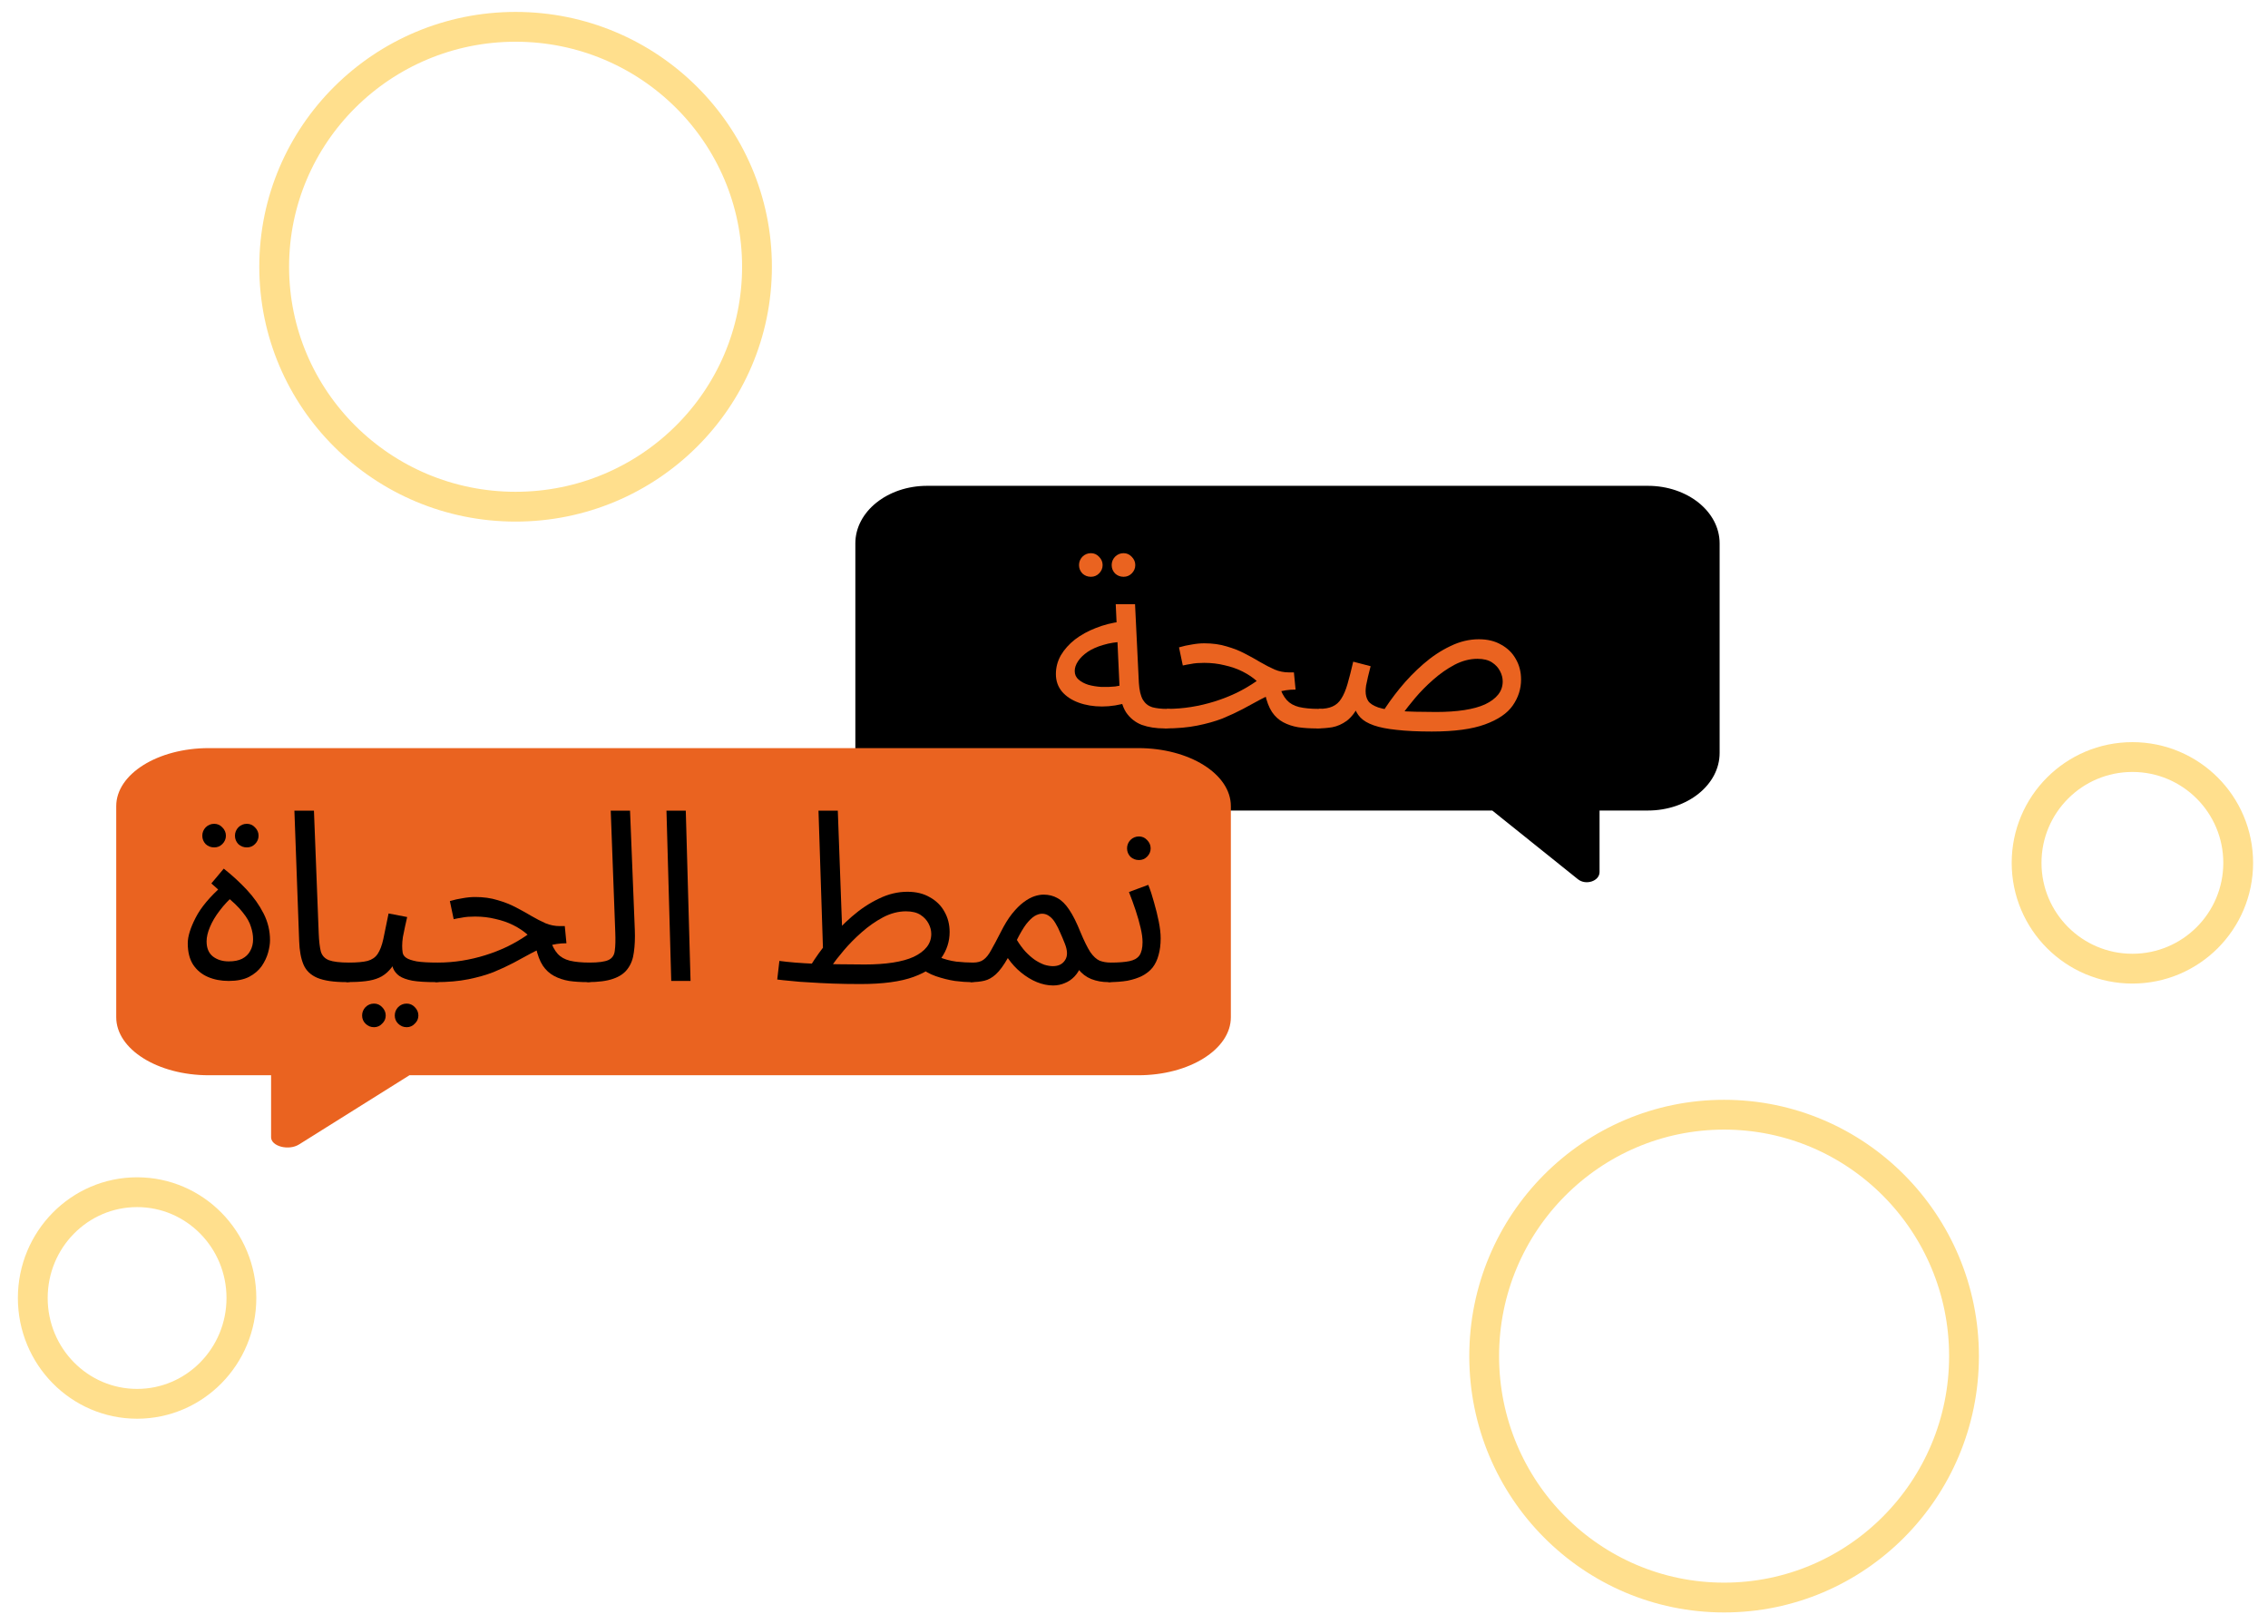
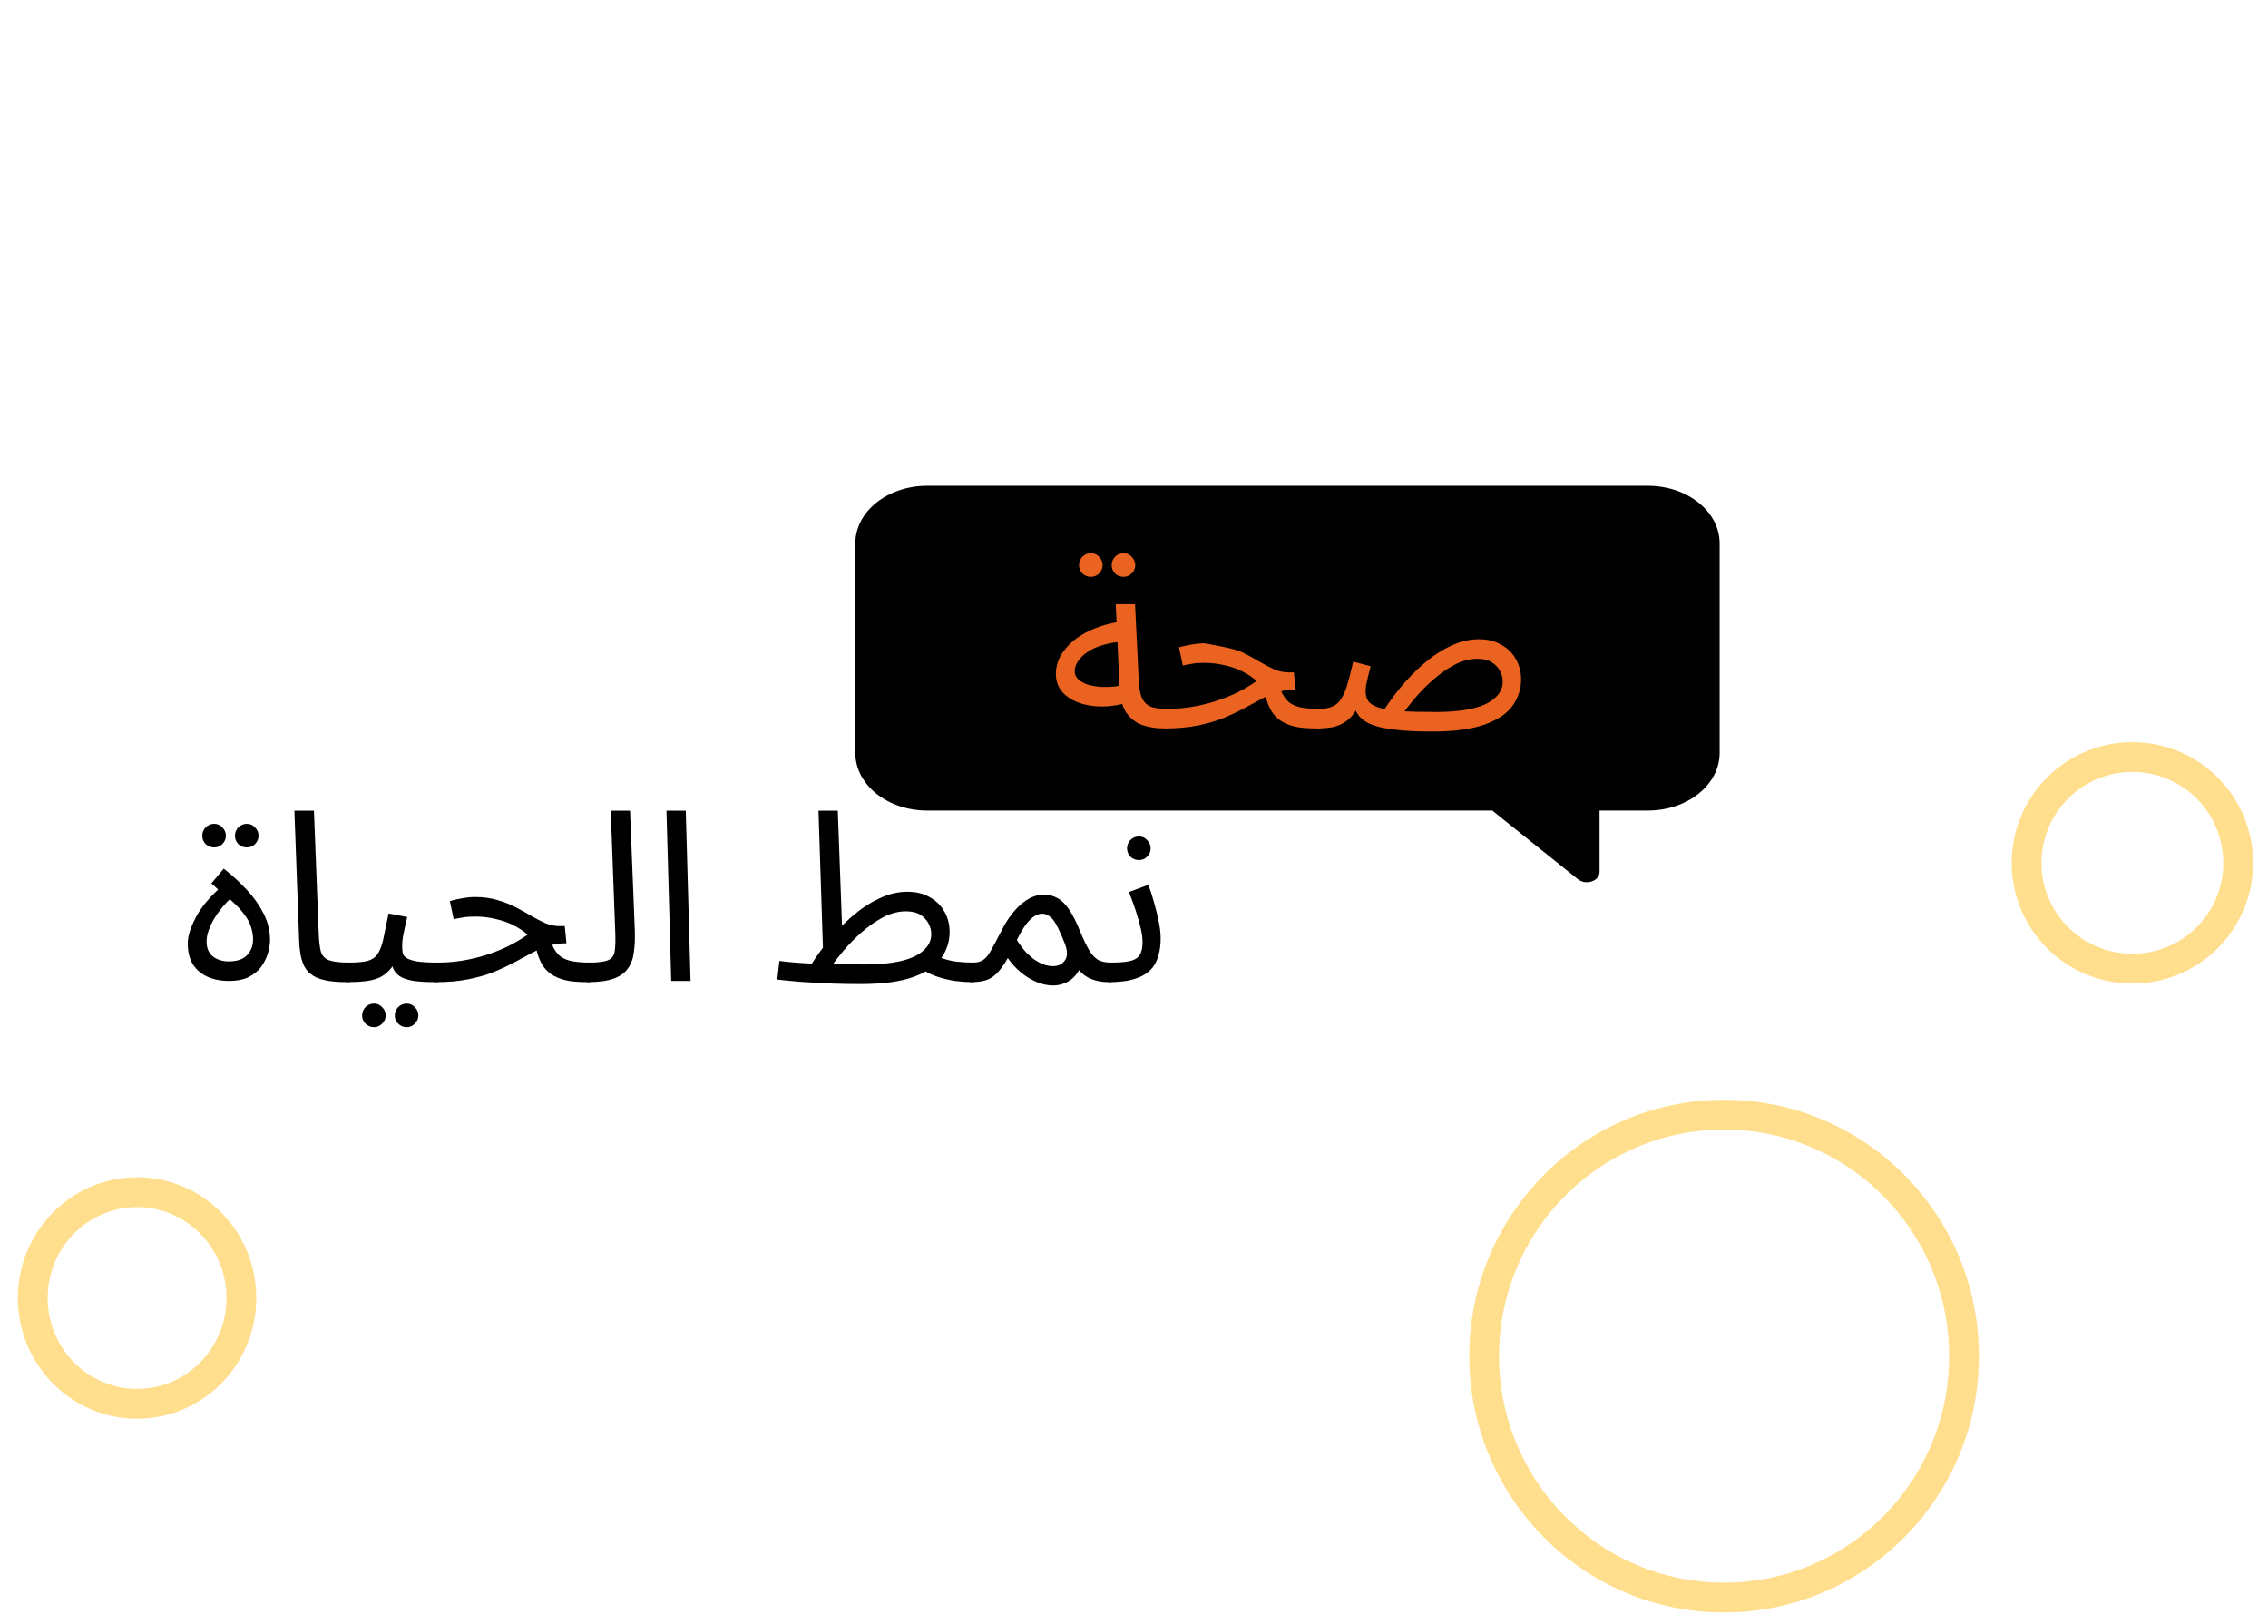
<svg xmlns="http://www.w3.org/2000/svg" width="761" height="545" viewBox="0 0 761 545" fill="none">
  <path d="M552.914 163H311.086C297.783 163 287 171.649 287 182.319V252.625C287 263.295 297.783 271.944 311.086 271.944H500.711L529.448 294.993C532.129 297.144 536.711 295.62 536.711 292.58V271.944H552.914C566.217 271.944 577 263.295 577 252.625V182.319C577 171.649 566.217 163 552.914 163Z" fill="black" />
  <path d="M390.771 244.4C387.891 244.4 385.331 244 383.091 243.2C380.904 242.346 379.144 240.933 377.811 238.96C376.531 236.933 375.811 234.133 375.651 230.56L374.371 202.72H380.851L382.131 229.12C382.291 231.626 382.744 233.52 383.491 234.8C384.238 236.026 385.278 236.853 386.611 237.28C387.998 237.653 389.651 237.84 391.571 237.84C392.691 237.84 393.491 238.16 393.971 238.8C394.504 239.386 394.771 240.106 394.771 240.96C394.771 241.813 394.398 242.613 393.651 243.36C392.904 244.053 391.944 244.4 390.771 244.4ZM378.691 235.6C375.651 236.56 372.691 237.04 369.811 237.04C366.931 237.04 364.318 236.613 361.971 235.76C359.624 234.906 357.758 233.68 356.371 232.08C354.984 230.426 354.291 228.453 354.291 226.16C354.291 223.92 354.851 221.813 355.971 219.84C357.144 217.866 358.718 216.106 360.691 214.56C362.718 213.013 365.038 211.733 367.651 210.72C370.318 209.653 373.144 208.933 376.131 208.56L377.251 215.28C374.584 215.386 372.211 215.76 370.131 216.4C368.104 216.986 366.371 217.76 364.931 218.72C363.544 219.68 362.478 220.72 361.731 221.84C360.984 222.96 360.611 224.053 360.611 225.12C360.611 226.293 361.038 227.253 361.891 228C362.744 228.746 363.838 229.333 365.171 229.76C366.504 230.133 367.971 230.373 369.571 230.48C371.171 230.533 372.718 230.48 374.211 230.32C375.704 230.106 376.984 229.813 378.051 229.44L378.691 235.6ZM377.011 193.52C375.891 193.52 374.931 193.146 374.131 192.4C373.384 191.6 373.011 190.666 373.011 189.6C373.011 188.533 373.384 187.6 374.131 186.8C374.931 186 375.891 185.6 377.011 185.6C378.078 185.6 378.984 186 379.731 186.8C380.531 187.6 380.931 188.533 380.931 189.6C380.931 190.666 380.531 191.6 379.731 192.4C378.984 193.146 378.078 193.52 377.011 193.52ZM366.051 193.52C364.931 193.52 363.971 193.146 363.171 192.4C362.424 191.6 362.051 190.666 362.051 189.6C362.051 188.533 362.424 187.6 363.171 186.8C363.971 186 364.931 185.6 366.051 185.6C367.118 185.6 368.024 186 368.771 186.8C369.571 187.6 369.971 188.533 369.971 189.6C369.971 190.666 369.571 191.6 368.771 192.4C368.024 193.146 367.118 193.52 366.051 193.52Z" fill="#EA6320" />
-   <path d="M441.757 244.4C439.517 244.4 437.464 244.266 435.597 244C433.731 243.68 432.051 243.12 430.557 242.32C429.064 241.52 427.811 240.373 426.797 238.88C425.784 237.333 425.011 235.306 424.477 232.8L429.197 230C429.891 232.133 430.744 233.76 431.757 234.88C432.771 236 434.131 236.773 435.837 237.2C437.597 237.626 439.837 237.84 442.557 237.84C443.677 237.84 444.477 238.16 444.957 238.8C445.491 239.386 445.757 240.106 445.757 240.96C445.757 241.813 445.384 242.613 444.637 243.36C443.891 244.053 442.931 244.4 441.757 244.4ZM390.797 244.4L391.517 237.84C394.291 237.84 397.011 237.626 399.677 237.2C402.344 236.773 404.957 236.16 407.517 235.36C410.077 234.56 412.531 233.6 414.877 232.48C417.277 231.306 419.544 229.973 421.677 228.48C420.291 227.253 418.691 226.186 416.877 225.28C415.064 224.373 413.064 223.68 410.877 223.2C408.744 222.666 406.477 222.4 404.077 222.4C403.224 222.4 402.424 222.426 401.677 222.48C400.931 222.533 400.184 222.64 399.437 222.8C398.691 222.906 397.837 223.066 396.877 223.28L395.597 217.2C397.037 216.773 398.477 216.453 399.917 216.24C401.357 215.973 402.744 215.84 404.077 215.84C406.851 215.84 409.357 216.186 411.597 216.88C413.837 217.52 415.864 218.32 417.677 219.28C419.544 220.24 421.277 221.2 422.877 222.16C424.531 223.12 426.131 223.946 427.677 224.64C429.224 225.28 430.824 225.6 432.477 225.6H434.157L434.717 231.36C432.424 231.36 430.317 231.68 428.397 232.32C426.477 232.96 424.584 233.786 422.717 234.8C420.904 235.76 418.984 236.8 416.957 237.92C414.931 238.986 412.691 240.026 410.237 241.04C407.784 242 404.957 242.8 401.757 243.44C398.611 244.08 394.957 244.4 390.797 244.4Z" fill="#EA6320" />
+   <path d="M441.757 244.4C439.517 244.4 437.464 244.266 435.597 244C433.731 243.68 432.051 243.12 430.557 242.32C429.064 241.52 427.811 240.373 426.797 238.88C425.784 237.333 425.011 235.306 424.477 232.8L429.197 230C429.891 232.133 430.744 233.76 431.757 234.88C432.771 236 434.131 236.773 435.837 237.2C437.597 237.626 439.837 237.84 442.557 237.84C443.677 237.84 444.477 238.16 444.957 238.8C445.491 239.386 445.757 240.106 445.757 240.96C445.757 241.813 445.384 242.613 444.637 243.36C443.891 244.053 442.931 244.4 441.757 244.4ZM390.797 244.4L391.517 237.84C394.291 237.84 397.011 237.626 399.677 237.2C402.344 236.773 404.957 236.16 407.517 235.36C410.077 234.56 412.531 233.6 414.877 232.48C417.277 231.306 419.544 229.973 421.677 228.48C420.291 227.253 418.691 226.186 416.877 225.28C415.064 224.373 413.064 223.68 410.877 223.2C408.744 222.666 406.477 222.4 404.077 222.4C403.224 222.4 402.424 222.426 401.677 222.48C400.931 222.533 400.184 222.64 399.437 222.8C398.691 222.906 397.837 223.066 396.877 223.28L395.597 217.2C397.037 216.773 398.477 216.453 399.917 216.24C401.357 215.973 402.744 215.84 404.077 215.84C413.837 217.52 415.864 218.32 417.677 219.28C419.544 220.24 421.277 221.2 422.877 222.16C424.531 223.12 426.131 223.946 427.677 224.64C429.224 225.28 430.824 225.6 432.477 225.6H434.157L434.717 231.36C432.424 231.36 430.317 231.68 428.397 232.32C426.477 232.96 424.584 233.786 422.717 234.8C420.904 235.76 418.984 236.8 416.957 237.92C414.931 238.986 412.691 240.026 410.237 241.04C407.784 242 404.957 242.8 401.757 243.44C398.611 244.08 394.957 244.4 390.797 244.4Z" fill="#EA6320" />
  <path d="M480.455 245.44C475.761 245.44 471.815 245.253 468.615 244.88C465.468 244.56 462.908 244.053 460.935 243.36C458.961 242.666 457.468 241.786 456.455 240.72C455.441 239.653 454.748 238.373 454.375 236.88L456.215 236.24C454.881 238.8 453.441 240.666 451.895 241.84C450.348 242.96 448.721 243.68 447.015 244C445.361 244.266 443.601 244.4 441.735 244.4L442.535 237.84C444.401 237.84 445.921 237.573 447.095 237.04C448.321 236.506 449.308 235.626 450.055 234.4C450.855 233.173 451.548 231.546 452.135 229.52C452.721 227.493 453.361 224.986 454.055 222L459.895 223.52C459.575 224.746 459.281 225.92 459.015 227.04C458.748 228.16 458.535 229.146 458.375 230C458.268 230.8 458.215 231.44 458.215 231.92C458.215 233.2 458.508 234.293 459.095 235.2C459.681 236.053 460.801 236.773 462.455 237.36C464.108 237.893 466.481 238.293 469.575 238.56C472.721 238.773 476.828 238.88 481.895 238.88C485.415 238.88 488.561 238.666 491.335 238.24C494.108 237.813 496.428 237.173 498.295 236.32C500.215 235.413 501.681 234.32 502.695 233.04C503.708 231.76 504.215 230.293 504.215 228.64C504.215 227.466 503.921 226.32 503.335 225.2C502.748 224.026 501.841 223.04 500.615 222.24C499.388 221.44 497.761 221.04 495.735 221.04C493.175 221.04 490.615 221.706 488.055 223.04C485.548 224.373 483.148 226.053 480.855 228.08C478.615 230.053 476.615 232.08 474.855 234.16C473.095 236.24 471.681 238.053 470.615 239.6L463.655 239.36C465.361 236.586 467.388 233.76 469.735 230.88C472.135 227.946 474.748 225.253 477.575 222.8C480.455 220.293 483.468 218.293 486.615 216.8C489.761 215.253 492.961 214.48 496.215 214.48C499.148 214.48 501.655 215.093 503.735 216.32C505.868 217.493 507.495 219.093 508.615 221.12C509.788 223.146 510.375 225.44 510.375 228C510.375 231.146 509.441 234.053 507.575 236.72C505.761 239.333 502.668 241.44 498.295 243.04C493.921 244.64 487.975 245.44 480.455 245.44Z" fill="#EA6320" />
-   <path d="M70.063 251H381.937C399.093 251 413 259.714 413 270.464V341.299C413 352.049 399.093 360.763 381.937 360.763H137.387L100.326 383.986C96.868 386.152 90.959 384.618 90.959 381.554V360.763H70.063C52.907 360.763 39 352.049 39 341.299V270.464C39 259.714 52.907 251 70.063 251Z" fill="#EA6320" />
  <path d="M76.76 329.12C74.147 329.12 71.8 328.667 69.72 327.76C67.64 326.853 65.987 325.467 64.76 323.6C63.587 321.733 63 319.36 63 316.48C63 314.187 63.88 311.333 65.64 307.92C67.4 304.453 70.467 300.8 74.84 296.96L76.36 301.28L70.92 296.4L75.08 291.44C77.853 293.627 80.413 295.973 82.76 298.48C85.107 300.987 87 303.653 88.44 306.48C89.88 309.307 90.6 312.293 90.6 315.44C90.6 316.667 90.387 318.053 89.96 319.6C89.533 321.147 88.813 322.667 87.8 324.16C86.787 325.6 85.373 326.8 83.56 327.76C81.747 328.667 79.48 329.12 76.76 329.12ZM76.76 322.56C78.573 322.56 80.067 322.267 81.24 321.68C82.467 321.04 83.373 320.16 83.96 319.04C84.6 317.92 84.92 316.613 84.92 315.12C84.92 313.787 84.68 312.4 84.2 310.96C83.773 309.467 82.867 307.867 81.48 306.16C80.147 304.4 78.093 302.427 75.32 300.24L78.84 300.08C76.867 301.787 75.16 303.6 73.72 305.52C72.28 307.387 71.187 309.227 70.44 311.04C69.693 312.8 69.32 314.4 69.32 315.84C69.32 318.08 70.013 319.76 71.4 320.88C72.84 322 74.627 322.56 76.76 322.56ZM82.84 284.32C81.72 284.32 80.76 283.947 79.96 283.2C79.213 282.4 78.84 281.467 78.84 280.4C78.84 279.333 79.213 278.4 79.96 277.6C80.76 276.8 81.72 276.4 82.84 276.4C83.907 276.4 84.813 276.8 85.56 277.6C86.36 278.4 86.76 279.333 86.76 280.4C86.76 281.467 86.36 282.4 85.56 283.2C84.813 283.947 83.907 284.32 82.84 284.32ZM71.88 284.32C70.76 284.32 69.8 283.947 69 283.2C68.253 282.4 67.88 281.467 67.88 280.4C67.88 279.333 68.253 278.4 69 277.6C69.8 276.8 70.76 276.4 71.88 276.4C72.947 276.4 73.853 276.8 74.6 277.6C75.4 278.4 75.8 279.333 75.8 280.4C75.8 281.467 75.4 282.4 74.6 283.2C73.853 283.947 72.947 284.32 71.88 284.32Z" fill="black" />
  <path d="M116.302 329.52C112.035 329.52 108.755 329.04 106.462 328.08C104.222 327.12 102.675 325.627 101.822 323.6C100.969 321.573 100.489 318.96 100.382 315.76L98.782 272H105.342L106.942 313.2C107.049 315.813 107.289 317.84 107.662 319.28C108.089 320.667 108.995 321.627 110.382 322.16C111.822 322.693 114.062 322.96 117.102 322.96C118.222 322.96 119.022 323.28 119.502 323.92C120.035 324.507 120.302 325.227 120.302 326.08C120.302 326.933 119.929 327.733 119.182 328.48C118.435 329.173 117.475 329.52 116.302 329.52Z" fill="black" />
  <path d="M116.303 329.52L117.103 322.96C119.77 322.96 121.85 322.773 123.343 322.4C124.836 321.973 125.956 321.2 126.703 320.08C127.503 318.907 128.143 317.227 128.623 315.04C129.103 312.853 129.69 310 130.383 306.48L136.623 307.68C136.41 308.64 136.17 309.707 135.903 310.88C135.636 312.053 135.396 313.227 135.183 314.4C135.023 315.52 134.943 316.507 134.943 317.36C134.943 318.16 134.996 318.907 135.103 319.6C135.21 320.293 135.61 320.88 136.303 321.36C136.996 321.84 138.17 322.24 139.823 322.56C141.476 322.827 143.85 322.96 146.943 322.96C148.063 322.96 148.863 323.28 149.343 323.92C149.876 324.507 150.143 325.227 150.143 326.08C150.143 326.933 149.77 327.733 149.023 328.48C148.276 329.173 147.316 329.52 146.143 329.52C142.89 329.52 140.303 329.36 138.383 329.04C136.463 328.667 134.996 328.133 133.983 327.44C133.023 326.747 132.33 325.893 131.903 324.88C131.53 323.813 131.236 322.587 131.023 321.2L133.423 321.36C132.57 323.067 131.636 324.453 130.623 325.52C129.663 326.587 128.543 327.413 127.263 328C125.983 328.587 124.436 328.987 122.623 329.2C120.863 329.413 118.756 329.52 116.303 329.52ZM136.463 344.64C135.343 344.64 134.383 344.24 133.583 343.44C132.836 342.693 132.463 341.787 132.463 340.72C132.463 339.653 132.836 338.72 133.583 337.92C134.383 337.12 135.343 336.72 136.463 336.72C137.53 336.72 138.436 337.12 139.183 337.92C139.983 338.72 140.383 339.653 140.383 340.72C140.383 341.787 139.983 342.693 139.183 343.44C138.436 344.24 137.53 344.64 136.463 344.64ZM125.503 344.64C124.383 344.64 123.423 344.24 122.623 343.44C121.876 342.693 121.503 341.787 121.503 340.72C121.503 339.653 121.876 338.72 122.623 337.92C123.423 337.12 124.383 336.72 125.503 336.72C126.57 336.72 127.476 337.12 128.223 337.92C129.023 338.72 129.423 339.653 129.423 340.72C129.423 341.787 129.023 342.693 128.223 343.44C127.476 344.24 126.57 344.64 125.503 344.64Z" fill="black" />
  <path d="M197.107 329.52C194.867 329.52 192.814 329.387 190.947 329.12C189.08 328.8 187.4 328.24 185.907 327.44C184.414 326.64 183.16 325.493 182.147 324C181.134 322.453 180.36 320.427 179.827 317.92L184.547 315.12C185.24 317.253 186.094 318.88 187.107 320C188.12 321.12 189.48 321.893 191.187 322.32C192.947 322.747 195.187 322.96 197.907 322.96C199.027 322.96 199.827 323.28 200.307 323.92C200.84 324.507 201.107 325.227 201.107 326.08C201.107 326.933 200.734 327.733 199.987 328.48C199.24 329.173 198.28 329.52 197.107 329.52ZM146.147 329.52L146.867 322.96C149.64 322.96 152.36 322.747 155.027 322.32C157.694 321.893 160.307 321.28 162.867 320.48C165.427 319.68 167.88 318.72 170.227 317.6C172.627 316.427 174.894 315.093 177.027 313.6C175.64 312.373 174.04 311.307 172.227 310.4C170.414 309.493 168.414 308.8 166.227 308.32C164.094 307.787 161.827 307.52 159.427 307.52C158.574 307.52 157.774 307.547 157.027 307.6C156.28 307.653 155.534 307.76 154.787 307.92C154.04 308.027 153.187 308.187 152.227 308.4L150.947 302.32C152.387 301.893 153.827 301.573 155.267 301.36C156.707 301.093 158.094 300.96 159.427 300.96C162.2 300.96 164.707 301.307 166.947 302C169.187 302.64 171.214 303.44 173.027 304.4C174.894 305.36 176.627 306.32 178.227 307.28C179.88 308.24 181.48 309.067 183.027 309.76C184.574 310.4 186.174 310.72 187.827 310.72H189.507L190.067 316.48C187.774 316.48 185.667 316.8 183.747 317.44C181.827 318.08 179.934 318.907 178.067 319.92C176.254 320.88 174.334 321.92 172.307 323.04C170.28 324.107 168.04 325.147 165.587 326.16C163.134 327.12 160.307 327.92 157.107 328.56C153.96 329.2 150.307 329.52 146.147 329.52Z" fill="black" />
  <path d="M197.084 329.52L197.804 322.96C200.844 322.96 202.978 322.667 204.204 322.08C205.431 321.493 206.124 320.453 206.284 318.96C206.498 317.467 206.551 315.387 206.444 312.72L204.924 272H211.404L213.004 312C213.111 314.827 213.004 317.333 212.684 319.52C212.418 321.707 211.724 323.547 210.604 325.04C209.538 326.533 207.911 327.653 205.724 328.4C203.591 329.147 200.711 329.52 197.084 329.52Z" fill="black" />
  <path d="M225.226 329.12L223.626 272H230.106L231.706 329.12H225.226Z" fill="black" />
  <path d="M325.674 329.52C324.287 329.52 322.527 329.387 320.394 329.12C318.314 328.8 316.18 328.267 313.994 327.52C311.86 326.773 310.047 325.733 308.554 324.4L315.114 321.12C316.98 321.867 318.9 322.373 320.874 322.64C322.9 322.853 324.767 322.96 326.474 322.96C327.594 322.96 328.394 323.28 328.874 323.92C329.407 324.507 329.674 325.227 329.674 326.08C329.674 326.933 329.3 327.733 328.554 328.48C327.807 329.173 326.847 329.52 325.674 329.52ZM288.714 330.16C285.354 330.16 282.234 330.107 279.354 330C276.527 329.893 273.94 329.76 271.594 329.6C269.247 329.493 267.167 329.333 265.354 329.12C263.54 328.96 262.02 328.8 260.794 328.64L261.514 322.4C263.06 322.613 264.82 322.8 266.794 322.96C268.82 323.12 271.034 323.253 273.434 323.36C275.887 323.413 278.5 323.467 281.274 323.52C284.047 323.573 287.007 323.6 290.154 323.6C293.674 323.6 296.82 323.387 299.594 322.96C302.367 322.533 304.687 321.893 306.554 321.04C308.474 320.133 309.94 319.04 310.954 317.76C311.967 316.48 312.474 315.013 312.474 313.36C312.474 312.187 312.18 311.04 311.594 309.92C311.007 308.747 310.1 307.76 308.874 306.96C307.647 306.16 306.02 305.76 303.994 305.76C301.434 305.76 298.874 306.427 296.314 307.76C293.807 309.093 291.407 310.773 289.114 312.8C286.874 314.773 284.874 316.8 283.114 318.88C281.354 320.96 279.94 322.773 278.874 324.32L271.914 324.08C273.62 321.307 275.647 318.48 277.994 315.6C280.394 312.667 283.007 309.973 285.834 307.52C288.714 305.013 291.727 303.013 294.874 301.52C298.02 299.973 301.22 299.2 304.474 299.2C307.407 299.2 309.914 299.813 311.994 301.04C314.127 302.213 315.754 303.813 316.874 305.84C318.047 307.867 318.634 310.16 318.634 312.72C318.634 315.867 317.7 318.773 315.834 321.44C314.02 324.053 310.927 326.16 306.554 327.76C302.18 329.36 296.234 330.16 288.714 330.16ZM276.234 321.2L274.634 272H281.114L282.714 315.6L276.234 321.2Z" fill="black" />
  <path d="M325.678 329.52L326.478 322.96C327.971 322.96 329.145 322.64 329.998 322C330.905 321.36 331.758 320.293 332.558 318.8C333.411 317.307 334.478 315.307 335.758 312.8C337.038 310.24 338.318 308.16 339.598 306.56C340.931 304.907 342.211 303.627 343.438 302.72C344.718 301.76 345.918 301.093 347.038 300.72C348.158 300.347 349.198 300.16 350.158 300.16C351.918 300.16 353.491 300.56 354.878 301.36C356.265 302.107 357.571 303.413 358.798 305.28C360.025 307.093 361.278 309.6 362.558 312.8C363.785 315.733 364.878 317.947 365.838 319.44C366.851 320.88 367.891 321.84 368.958 322.32C370.078 322.747 371.331 322.96 372.718 322.96C373.838 322.96 374.638 323.28 375.118 323.92C375.651 324.507 375.918 325.227 375.918 326.08C375.918 326.933 375.545 327.733 374.798 328.48C374.051 329.173 373.091 329.52 371.918 329.52C369.838 329.52 367.918 329.173 366.158 328.48C364.451 327.787 363.011 326.693 361.838 325.2L362.958 323.52C362.371 325.173 361.571 326.533 360.558 327.6C359.598 328.613 358.505 329.36 357.278 329.84C356.051 330.373 354.745 330.64 353.358 330.64C351.598 330.64 349.785 330.267 347.918 329.52C346.105 328.773 344.345 327.707 342.638 326.32C340.931 324.933 339.438 323.307 338.158 321.44C336.771 323.893 335.438 325.707 334.158 326.88C332.931 328 331.651 328.72 330.318 329.04C328.985 329.36 327.438 329.52 325.678 329.52ZM341.198 315.36C342.105 316.853 343.065 318.16 344.078 319.28C345.145 320.4 346.211 321.333 347.278 322.08C348.345 322.773 349.385 323.307 350.398 323.68C351.465 324 352.425 324.16 353.278 324.16C355.145 324.16 356.505 323.493 357.358 322.16C358.265 320.827 358.238 318.96 357.278 316.56C356.798 315.333 356.291 314.133 355.758 312.96C355.278 311.787 354.745 310.72 354.158 309.76C353.571 308.747 352.905 307.973 352.158 307.44C351.411 306.853 350.585 306.56 349.678 306.56C348.878 306.56 348.025 306.827 347.118 307.36C346.265 307.893 345.331 308.8 344.318 310.08C343.358 311.36 342.318 313.12 341.198 315.36Z" fill="black" />
  <path d="M371.928 329.52L372.728 322.96C375.341 322.96 377.421 322.8 378.968 322.48C380.515 322.16 381.635 321.52 382.328 320.56C383.021 319.547 383.368 318.053 383.368 316.08C383.368 314.747 383.155 313.173 382.728 311.36C382.301 309.493 381.741 307.52 381.048 305.44C380.355 303.36 379.608 301.307 378.808 299.28L385.288 296.88C385.981 298.587 386.621 300.533 387.208 302.72C387.848 304.907 388.381 307.067 388.808 309.2C389.235 311.333 389.448 313.2 389.448 314.8C389.448 316.933 389.208 318.827 388.728 320.48C388.301 322.08 387.635 323.467 386.728 324.64C385.821 325.76 384.648 326.693 383.208 327.44C381.821 328.133 380.195 328.667 378.328 329.04C376.461 329.36 374.328 329.52 371.928 329.52ZM382.168 288.56C381.048 288.56 380.088 288.187 379.288 287.44C378.541 286.64 378.168 285.707 378.168 284.64C378.168 283.573 378.541 282.64 379.288 281.84C380.088 281.04 381.048 280.64 382.168 280.64C383.235 280.64 384.141 281.04 384.888 281.84C385.688 282.64 386.088 283.573 386.088 284.64C386.088 285.707 385.688 286.64 384.888 287.44C384.141 288.187 383.235 288.56 382.168 288.56Z" fill="black" />
-   <path d="M173 170C128.265 170 92 133.959 92 89.5C92 45.041 128.265 9 173 9C217.735 9 254 45.041 254 89.5C254 133.959 217.735 170 173 170Z" stroke="#FFDF8D" stroke-width="10" stroke-miterlimit="10" />
  <path d="M578.5 536C534.041 536 498 499.735 498 455C498 410.265 534.041 374 578.5 374C622.959 374 659 410.265 659 455C659 499.735 622.959 536 578.5 536Z" stroke="#FFDF8D" stroke-width="10" stroke-miterlimit="10" />
  <path d="M715.5 325C695.894 325 680 309.106 680 289.5C680 269.894 695.894 254 715.5 254C735.106 254 751 269.894 751 289.5C751 309.106 735.106 325 715.5 325Z" stroke="#FFDF8D" stroke-width="10" stroke-miterlimit="10" />
  <path d="M46 471C26.67 471 11 455.106 11 435.5C11 415.894 26.67 400 46 400C65.33 400 81 415.894 81 435.5C81 455.106 65.33 471 46 471Z" stroke="#FFDF8D" stroke-width="10" stroke-miterlimit="10" />
</svg>